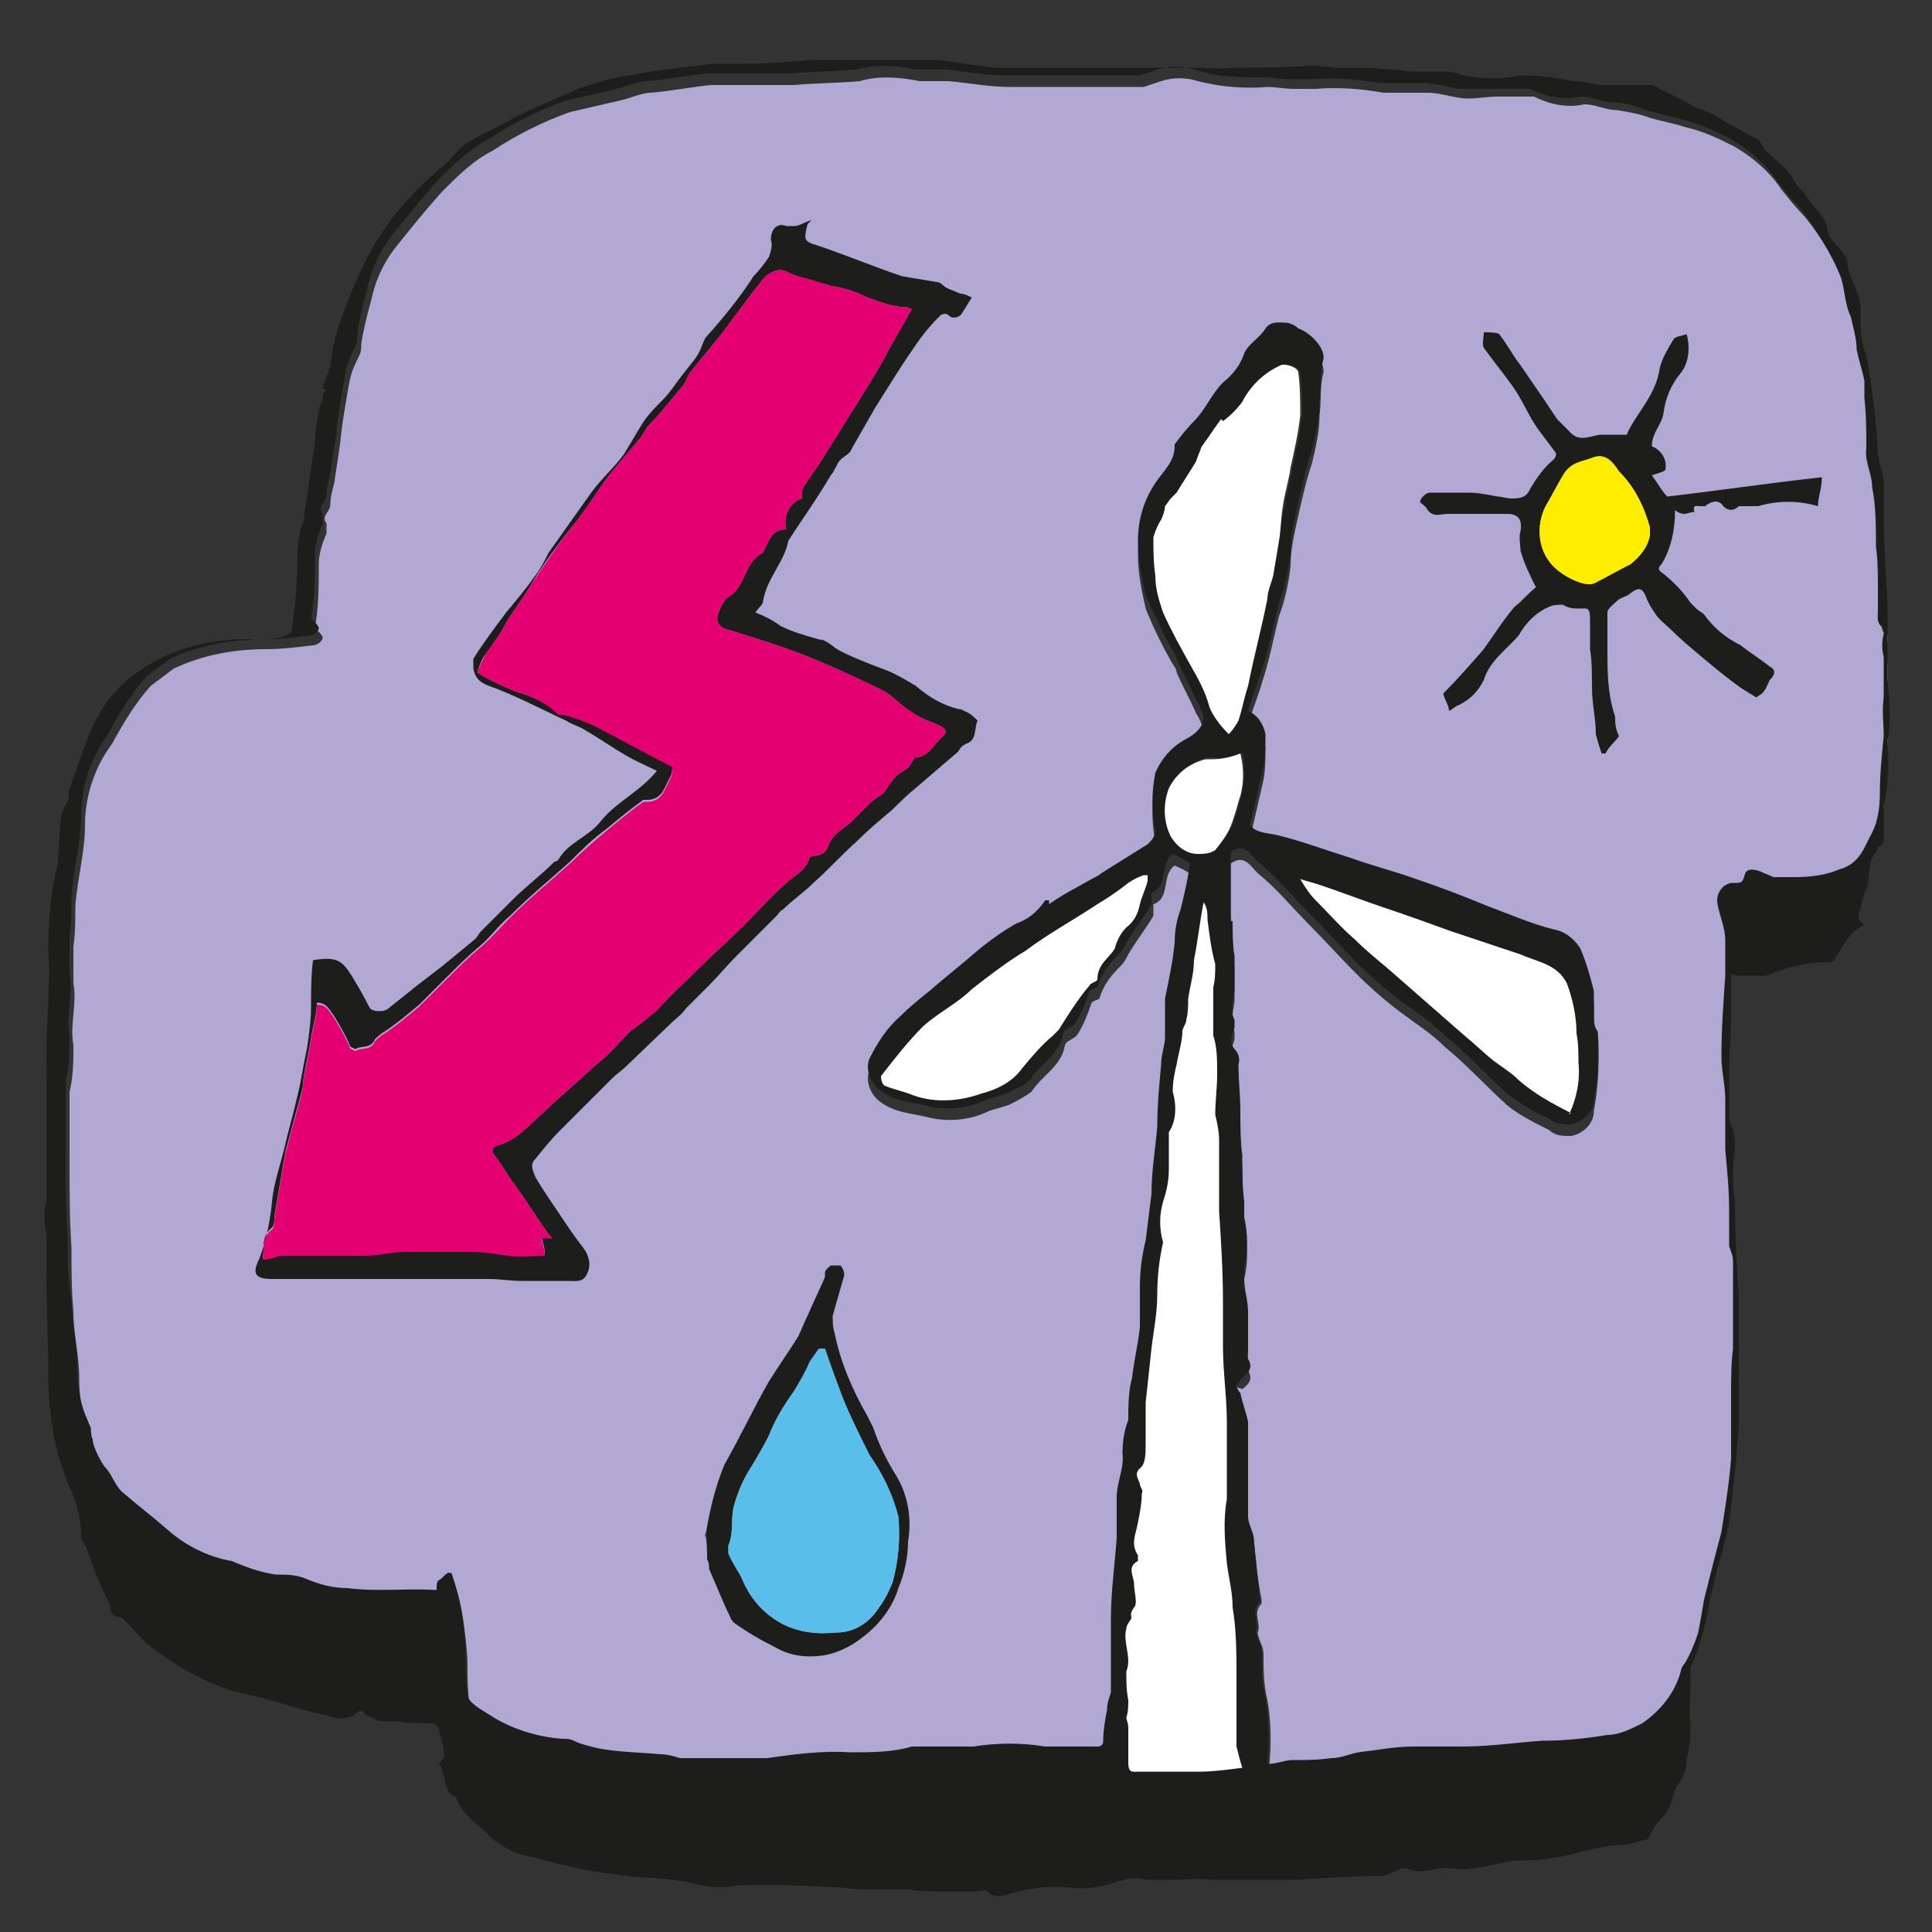
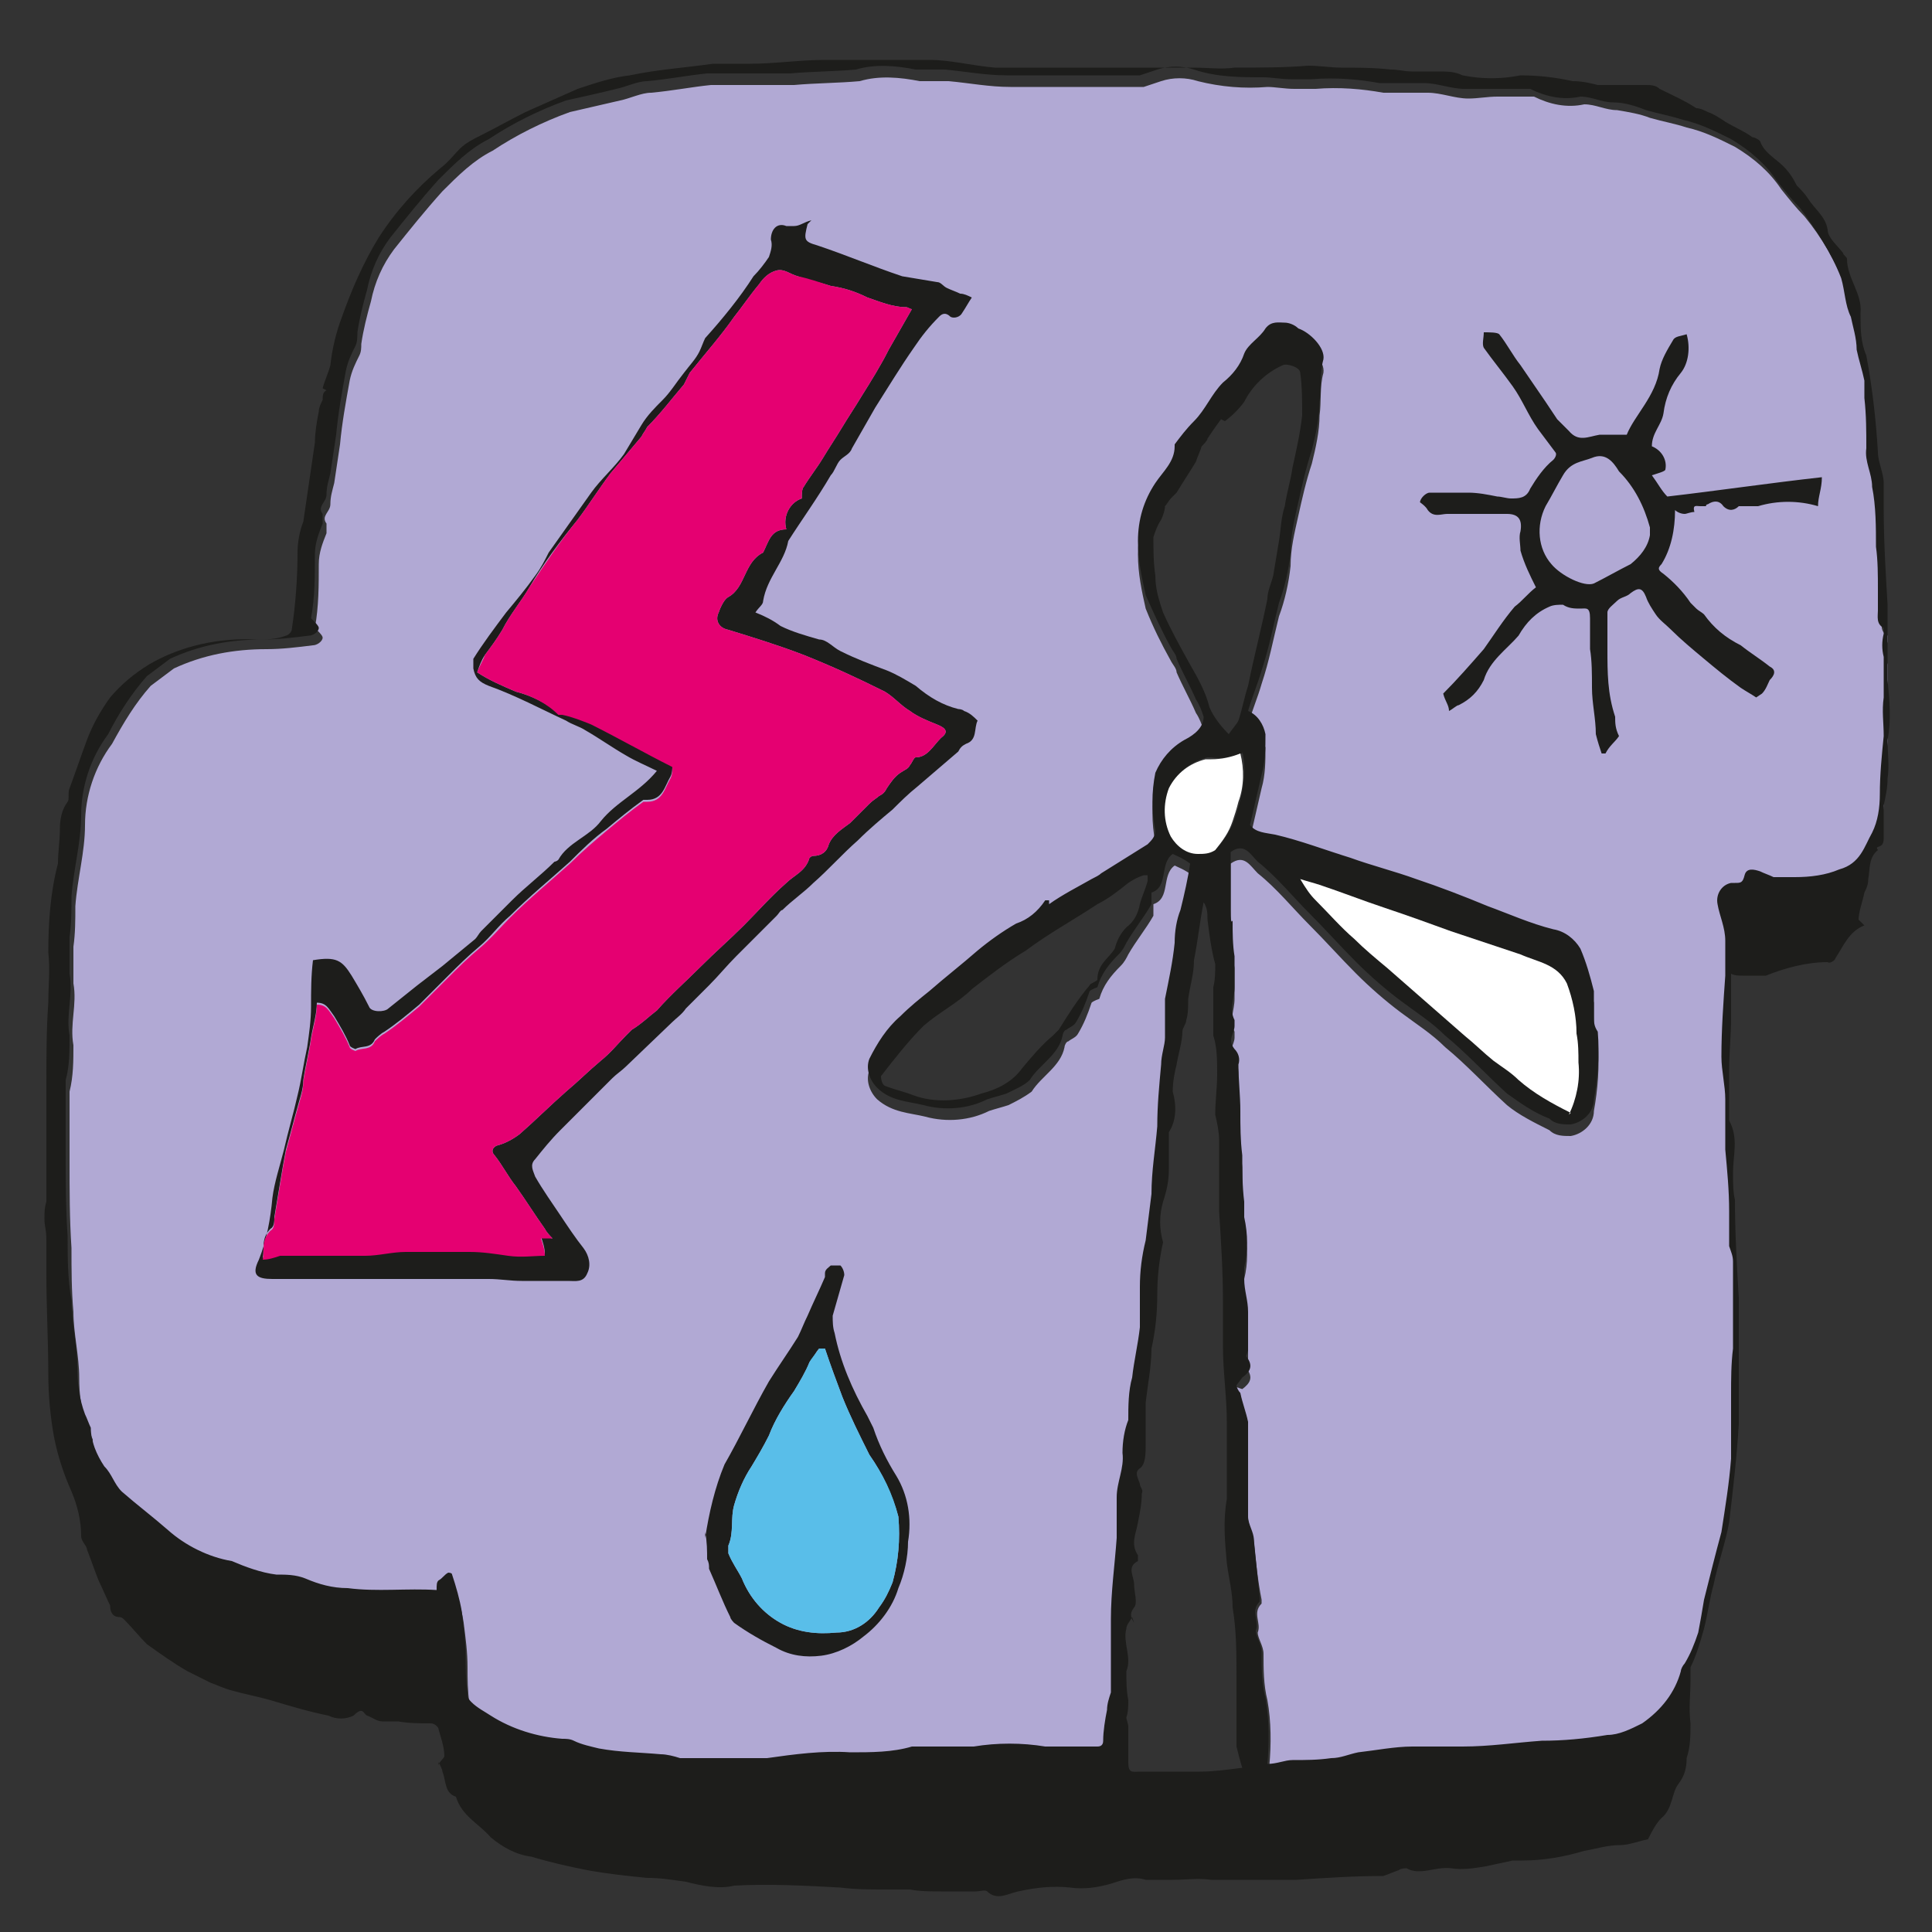
<svg xmlns="http://www.w3.org/2000/svg" id="Ebene_1" version="1.1" viewBox="0 0 100 100">
  <rect x="0" y="0" width="100" height="100" fill="#333333" stroke="none" />
  <defs>
    <style>
      .st0 {
        fill: #e50071;
      }

      .st1 {
        fill: #1d1d1b;
      }

      .st2 {
        fill: #fff;
      }

      .st3 {
        fill: #ffed00;
      }

      .st4 {
        fill: #59bee9;
      }

      .st5 {
        fill: #b1a9d4;
      }
    </style>
  </defs>
  <g id="Gruppe_234">
    <path id="Pfad_774" class="st5" d="M64,71.8c0,.1.1.3.2.4.1.5.3,1,.4,1.5v.3c0,.5,0,1,0,1.5,0,.7,0,1.4,0,2.1,0,.3,0,.7,0,1,0,.4.3.8.3,1.2.1,1,.2,2,.4,3,0,0,0,.2,0,.2-.5.5,0,1-.2,1.5,0,.3.3.7.3,1.1,0,.8,0,1.6.2,2.4.2,1.1.2,2.3.1,3.4.5,0,.9-.2,1.3-.2.7,0,1.3,0,2-.1.5,0,.9-.2,1.4-.3.9-.1,1.9-.3,2.8-.3.9,0,1.7,0,2.6,0,1.4,0,2.7-.2,4.1-.3,1.1,0,2.3-.1,3.4-.3.6,0,1.2-.3,1.8-.6,1-.6,1.7-1.6,2-2.7,0-.1.1-.3.2-.4.3-.5.5-1,.7-1.6.2-.5.2-1.1.3-1.7.3-1.2.6-2.4.9-3.5.2-1.3.4-2.5.5-3.8,0-1.1,0-2.2,0-3.3,0-.8,0-1.6.1-2.4v-3.6c0-.1,0-.3,0-.4,0-.2,0-.3,0-.5,0-.3-.1-.5-.2-.8,0-.6,0-1.2,0-1.8,0-1.1-.1-2.1-.2-3.2,0-.9,0-1.7,0-2.6,0-.7-.2-1.5-.2-2.2,0-1.4.1-2.8.2-4.2,0-.6,0-1.2,0-1.8,0-.7-.3-1.3-.4-1.9-.1-.5.2-.9.7-1,0,0,.2,0,.3,0,.3,0,.4,0,.5-.4.1-.4.5-.3.8-.2.2.1.5.2.7.3.4,0,.7,0,1.1,0,.8,0,1.6-.1,2.3-.3,1.1-.3,1.3-1.2,1.7-1.9.3-.6.4-1.3.4-2,0-1,.1-2,.2-3,0-.6-.1-1.3,0-1.9,0-.4,0-.8,0-1.1,0-.3,0-.7,0-1-.1-.4-.1-.8,0-1.2,0,0,0-.3,0-.3-.4-.2-.3-.6-.3-.9s0-.7,0-1.1c0-.7,0-1.5-.1-2.2,0-1,0-2.1-.2-3.1-.2-.6-.3-1.3-.3-2,0-.9,0-1.7-.1-2.6,0-.3,0-.6,0-.9-.1-.5-.3-1.1-.4-1.6,0-.6-.2-1.2-.3-1.7-.3-.6-.3-1.3-.5-2-.5-1.3-1.2-2.5-2.1-3.6-.4-.4-.8-.9-1.2-1.4-.6-.9-1.4-1.6-2.4-2.2-.8-.4-1.6-.8-2.5-1-.6-.2-1.2-.3-1.9-.5-.5-.2-1.1-.3-1.7-.4-.6,0-1.1-.3-1.7-.3-.9.2-1.8,0-2.6-.4-.1,0-.3,0-.5,0s-.5,0-.7,0h-.7c-.5,0-1,.1-1.5.1-.7,0-1.4-.3-2.1-.3-.8,0-1.5,0-2.3,0-1.1-.2-2.3-.3-3.5-.2-.4,0-.7,0-1.1,0-.5,0-1-.1-1.4-.1-1.2.1-2.4,0-3.6-.3-.6-.2-1.3-.2-1.9,0-.3.1-.6.2-.9.3-.4,0-.8,0-1.2,0-1.9,0-3.8,0-5.7,0-1.1,0-2.1-.2-3.2-.3-.5,0-1,0-1.5,0-1-.2-2.1-.3-3.1,0-1.1.1-2.3.1-3.4.2-.7,0-1.4,0-2.1,0s-1.5,0-2.2,0c-1,.1-2,.3-3.1.4-.5,0-1.1.3-1.6.4-.9.2-1.7.4-2.6.6-1.4.5-2.8,1.2-4,2-1,.5-1.8,1.3-2.6,2.1-.9,1-1.7,2-2.5,3-.6.8-1,1.7-1.2,2.7-.2.7-.4,1.5-.5,2.2,0,.2,0,.4-.1.6-.2.4-.4.8-.5,1.3-.2,1.1-.4,2.2-.5,3.3-.1.7-.2,1.3-.3,2-.1.4-.2.7-.2,1.1,0,.4-.5.6-.2,1,0,0,0,.4,0,.5-.2.5-.4,1-.4,1.6,0,1.1,0,2.2-.2,3.3.2.2.4.4.4.5,0,.2-.3.4-.5.4-.8.1-1.6.2-2.4.2-1.7,0-3.3.3-4.8,1-.4.3-.8.6-1.2.9-.8.9-1.4,1.9-2,3-.9,1.2-1.4,2.7-1.4,4.2,0,1.4-.4,2.8-.5,4.2,0,.7,0,1.4-.1,2.1,0,.6,0,1.3,0,1.9.2,1.1-.2,2.1,0,3.2,0,.8,0,1.6-.2,2.4,0,1.2,0,2.4,0,3.6,0,1.5,0,3,.1,4.5,0,1.1,0,2.2.1,3.3,0,1.1.3,2.3.3,3.4,0,.9.1,1.7.4,2.5.1.2.2.5.3.7,0,.7.3,1.4.7,2,.3.4.5.9.9,1.3.8.7,1.6,1.3,2.4,2,.9.8,2.1,1.4,3.3,1.6.7.3,1.5.6,2.3.7.5,0,1,0,1.5.2.7.3,1.4.5,2.2.5,1.5.2,3.1,0,4.6.1,0-.3,0-.4.1-.5.2-.1.3-.3.5-.4,0,0,.2,0,.2.1.2.6.4,1.2.5,1.9.1.8.2,1.5.2,2.3,0,.6,0,1.2.1,1.9,0,.2,0,.3.2.5.3.3.7.5,1,.7,1.1.7,2.4,1.1,3.7,1.2.2,0,.4,0,.6.1.4.2.9.3,1.3.4,1.1.1,2.1.2,3.2.3.3,0,.7.1,1,.2,1,0,1.9,0,2.8,0,.6,0,1.1,0,1.7,0,1.4-.2,2.9-.4,4.3-.3,1.1,0,2.2,0,3.2-.3,0,0,.1,0,.2,0,1,0,2,0,3,0,1.2-.3,2.5-.2,3.7,0h.2c.8,0,1.7,0,2.5,0,.2,0,.3-.1.3-.3,0-.5.1-1.1.2-1.6,0-.3.1-.6.2-.9,0-1.3,0-2.5,0-3.8,0-1.4.2-2.8.3-4.2,0-.7,0-1.4,0-2.1,0-.8.4-1.5.3-2.3,0-.6.1-1.2.3-1.7,0-.7,0-1.5.2-2.2,0-.9.3-1.7.4-2.6,0-.7,0-1.4,0-2.1,0-.8.1-1.6.3-2.4.1-.8.2-1.6.3-2.4,0-1.2.2-2.3.3-3.5,0-1.1.1-2.1.2-3.2,0-.5.2-1,.2-1.4,0-.1,0-.2,0-.3,0-.6,0-1.1,0-1.7.3-1,.4-1.9.5-2.9,0-.6.1-1.2.3-1.7.2-.8.4-1.7.5-2.4-.4-.3-.7-.4-.9-.5-.7.5-.2,1.7-1.1,2,0,.2,0,.4,0,.6-.4.7-.9,1.3-1.3,2-.1.2-.2.4-.4.6-.5.5-.9,1-1.1,1.7,0,0-.3.1-.4.2-.2.6-.4,1.1-.7,1.6-.1.2-.4.3-.5.4-.1,0-.2.2-.2.3-.2,1-1.2,1.5-1.7,2.3-.4.3-.8.5-1.2.7-.3.1-.7.2-1,.3-1,.5-2.2.6-3.3.3-.8-.2-1.7-.2-2.5-.9-.4-.4-.6-1-.4-1.5.4-.8.9-1.6,1.6-2.2.5-.5,1-.9,1.5-1.3.8-.7,1.7-1.4,2.5-2.1.6-.5,1.3-1,2-1.4.6-.2,1.1-.6,1.5-1.2,0,0,0,0,.2,0,0,0,0,.2,0,.2.7-.5,1.5-.9,2.2-1.3.2-.1.4-.2.5-.3.8-.5,1.6-1,2.4-1.5.2-.2.4-.4.4-.7-.2-1-.2-2,0-3,.3-.7.8-1.3,1.5-1.7.6-.3,1-.7,1-1.1-.1-.3-.2-.6-.4-.9-.3-.7-.7-1.4-1-2.1,0-.2-.2-.4-.3-.6-.5-.9-.9-1.7-1.3-2.7-.2-.9-.4-1.8-.4-2.8,0-1.1.3-2.1.9-3,.4-.6,1-1.1,1-1.9,0,0,0,0,0-.1.3-.4.6-.8,1-1.2.5-.6.9-1.4,1.5-2,.5-.4.9-.9,1.1-1.5.2-.5.8-.8,1.1-1.3.3-.4.7-.3,1-.3.2,0,.5.1.7.3.6.2,1.4,1,1.3,1.6-.2.7-.1,1.5-.2,2.2,0,.8-.2,1.7-.4,2.5-.3.9-.5,1.8-.7,2.7-.2.9-.4,1.7-.4,2.6-.1.9-.3,1.8-.6,2.6-.3,1.2-.5,2.3-.9,3.5-.2.7-.5,1.4-.7,2.1.5.2.8.7.9,1.2,0,.7,0,1.4-.2,2.1-.2.9-.4,1.7-.6,2.6.3.4.8.4,1.3.5,1.3.3,2.6.8,3.9,1.2,1.1.4,2.3.7,3.4,1.1,1.2.4,2.5.9,3.7,1.3,1.1.4,2.2.9,3.4,1.2.6.1,1.1.5,1.4,1,.3.7.5,1.4.7,2.2,0,.4,0,.8,0,1.3,0,.3.1.5.2.8.1,1.2,0,2.4-.2,3.5,0,.7-.6,1.2-1.2,1.3-.4,0-.8,0-1.1-.3-.8-.4-1.6-.8-2.2-1.3-1.1-1-2.1-2.1-3.2-3-.7-.7-1.5-1.2-2.3-1.8s-1.6-1.3-2.3-2c-.8-.8-1.6-1.7-2.4-2.5-.9-.9-1.7-1.9-2.7-2.7-.4-.4-.7-1-1.4-.5,0,1,0,2,0,3s.1.4.1.6c0,.6,0,1.2.1,1.8,0,.5,0,1,0,1.6,0,.6-.3,1.1,0,1.7,0,0,0,.2,0,.3,0,.4-.4.7,0,1.2.2.2.2.5.2.8,0,.8.1,1.6.1,2.4,0,.8,0,1.5.1,2.3,0,.8,0,1.6.1,2.4,0,.3,0,.5,0,.8.2.9.2,1.8,0,2.6,0,.2,0,.4,0,.6,0,.6.2,1.1.2,1.7,0,.3,0,.7,0,1,0,.3,0,.7,0,1,0,.1-.1.3-.1.3.4.5.2.8-.2,1.1" />
    <path id="Pfad_775" class="st1" d="M64.3,39s0,0-.1,0c-.5.2-1,.3-1.5.2,0,0-.1,0-.2,0-.8.2-1.5.7-1.9,1.5-.3.8-.3,1.7.1,2.5.3.5.8.9,1.4.9.3,0,.6,0,.9-.2.4-.5.7-.9.9-1.5.1-.3.2-.6.3-1,.2-.8.3-1.7.1-2.5M59.4,45.3s-.1,0-.2,0c-.3.1-.5.2-.8.4-.5.4-1,.8-1.6,1.1-1.2.8-2.5,1.5-3.7,2.4-1,.6-1.9,1.3-2.8,2-.7.7-1.7,1.2-2.5,1.9-.8.8-1.5,1.7-2.2,2.6,0,0,0,.4.2.5.5.2,1,.3,1.5.5,1.1.4,2.4.3,3.5-.1.8-.2,1.6-.6,2.1-1.3.5-.6,1-1.2,1.6-1.7,0,0,.2-.2.3-.3.5-.8,1-1.6,1.6-2.3,0-.1.4-.2.4-.3,0-.8.6-1.1.9-1.6.1-.4.3-.8.6-1.1.4-.3.6-.7.7-1.2.1-.4.3-.8.4-1.2M81.2,57.7c.4-.8.6-1.8.5-2.7,0-.5,0-1-.1-1.5,0-.9-.2-1.8-.5-2.6-.5-1-1.5-1.1-2.4-1.5-1.2-.4-2.4-.8-3.6-1.2-1.1-.4-2.2-.8-3.4-1.2s-2.2-.8-3.4-1.2c-.3-.1-.7-.2-1-.3h0c.3.5.5.8.8,1.1.7.7,1.3,1.4,2,2,.5.5,1.1,1,1.7,1.5.8.7,1.6,1.4,2.4,2.1l1.6,1.4c.5.4,1,.9,1.5,1.3.4.3.9.6,1.3,1,.8.7,1.7,1.2,2.7,1.7M63.2,21.7c-.3.4-.5.7-.7,1,0,.1-.2.3-.3.4-.1.3-.2.5-.3.8-.3.5-.7,1.1-1,1.6,0,0-.2.2-.3.3-.1.1-.2.3-.3.4,0,.2-.1.5-.2.7-.2.3-.3.6-.4.9,0,.7,0,1.3.1,2,0,.7.2,1.3.4,1.9.4.9.9,1.8,1.4,2.7.4.7.8,1.4,1,2.2.2.5.6,1,1,1.4.2-.3.4-.5.5-.7.2-.6.3-1.2.5-1.8.3-1.5.7-3,1-4.5,0-.4.2-.8.3-1.2.1-.6.2-1.2.3-1.8s.1-1.2.3-1.8c.1-.7.3-1.3.4-2,.2-.9.4-1.8.5-2.7,0-.7,0-1.5-.1-2.2,0-.3-.7-.5-.9-.4-.9.4-1.6,1.1-2,1.9-.3.4-.6.7-1,1M58.6,83.7c-.1.2-.3.4-.3.6-.2.7.3,1.5,0,2.2,0,.5,0,1,.1,1.5,0,.3,0,.6-.1.9,0,.1.1.3.1.5,0,.6,0,1.2,0,1.8s.2.5.6.5c1,0,2.1,0,3.1,0,.7,0,1.4-.1,2.2-.2-.1-.3-.2-.7-.3-1.1,0-1.2,0-2.4,0-3.6s0-2.4-.2-3.6c0-.8-.2-1.5-.3-2.3-.1-1.1-.2-2.2,0-3.3v-4c0-1.3-.2-2.6-.2-3.9,0-.7,0-1.5,0-2.3,0-1.6-.1-3.2-.2-4.7v-2.4c0-.4,0-.9,0-1.3,0-.4-.1-.9-.2-1.3,0-.7.1-1.4.1-2.1,0-.7,0-1.4-.2-2,0-.6,0-1.2,0-1.8,0-.2,0-.4,0-.7.1-.4.1-.8.1-1.2-.2-.7-.3-1.5-.4-2.3,0-.3,0-.6-.2-.9-.2,1-.3,2-.5,3,0,.7-.2,1.3-.3,2,0,.4,0,.8-.1,1.1,0,.2-.2.4-.2.6,0,.5-.2,1.1-.3,1.7-.1.4-.2.9-.2,1.4.2.7.2,1.5-.2,2.1,0,0,0,.2,0,.3,0,.5,0,1.1,0,1.6,0,.6-.1,1.1-.3,1.7-.2.7-.2,1.4,0,2.1,0,0,0,0,0,0-.2.9-.3,1.8-.3,2.7,0,1-.1,1.9-.3,2.8,0,.9-.2,1.9-.3,2.8,0,.7,0,1.5,0,2.2,0,.4,0,1-.3,1.2s-.1.5,0,.8c0,.2.2.3.1.5,0,.5-.1,1-.2,1.5-.1.6-.4,1.1,0,1.7,0,0,0,.2,0,.3-.6.3-.2.8-.2,1.2s.2,1,0,1.2c-.3.4-.1.6,0,.8M64,71.7c0,.1.1.3.2.4.1.5.3,1,.4,1.5v.3c0,.5,0,1,0,1.5,0,.7,0,1.4,0,2.1,0,.3,0,.6,0,1,0,.4.3.8.3,1.2.1,1,.2,2,.3,3,0,0,0,.2,0,.2-.5.5,0,1-.2,1.5,0,.3.3.7.3,1.1,0,.8,0,1.6.2,2.4.2,1.1.2,2.3.1,3.4.5,0,.9-.2,1.3-.2.7,0,1.3,0,2-.1.5,0,.9-.2,1.4-.3.9-.1,1.9-.3,2.8-.3.9,0,1.7,0,2.6,0,1.4,0,2.7-.2,4.1-.3,1.1,0,2.2-.1,3.4-.3.6,0,1.2-.3,1.8-.6,1-.7,1.7-1.6,2-2.7,0-.1.1-.3.2-.4.3-.5.5-1,.7-1.6.1-.5.2-1.1.3-1.7.3-1.2.6-2.4.9-3.5.2-1.3.4-2.5.5-3.8,0-1.1,0-2.2,0-3.3,0-.8,0-1.6.1-2.4v-3.6c0-.1,0-.3,0-.4,0-.2,0-.3,0-.5,0-.3-.1-.5-.2-.8,0-.6,0-1.2,0-1.8,0-1.1-.1-2.1-.2-3.2,0-.9,0-1.7,0-2.6,0-.7-.2-1.5-.2-2.2,0-1.4.1-2.8.2-4.2,0-.6,0-1.2,0-1.8,0-.7-.3-1.3-.4-1.9-.1-.5.2-1,.7-1.1,0,0,.2,0,.2,0,.3,0,.4,0,.5-.4.1-.4.5-.3.8-.2.2.1.5.2.7.3.4,0,.7,0,1.1,0,.8,0,1.6-.1,2.3-.4,1.1-.3,1.3-1.2,1.7-1.9.3-.6.4-1.3.4-2,0-1,.1-2,.2-3,0-.7-.1-1.3,0-2,0-.4,0-.8,0-1.1,0-.3,0-.7,0-1-.1-.4-.1-.8,0-1.2,0,0,0-.3,0-.3-.4-.2-.3-.6-.3-.9v-1.1c0-.7,0-1.5-.1-2.2,0-1,0-2.1-.2-3.1,0-.7-.4-1.3-.3-2,0-.9,0-1.7-.1-2.6,0-.3,0-.6,0-.9-.1-.5-.3-1.1-.4-1.6,0-.6-.2-1.2-.3-1.7-.3-.6-.3-1.3-.5-2-.5-1.3-1.3-2.5-2.1-3.6-.4-.4-.8-.9-1.2-1.4-.6-.9-1.4-1.6-2.4-2.2-.8-.4-1.6-.8-2.5-1-.6-.2-1.2-.3-1.9-.5-.5-.2-1.1-.4-1.7-.4-.6,0-1.1-.3-1.7-.3-.9.2-1.8,0-2.6-.4-.2,0-.3,0-.5,0-.2,0-.5,0-.7,0-.2,0-.4,0-.7,0-.5,0-1,0-1.5,0-.7,0-1.4-.3-2.1-.3-.8,0-1.5,0-2.3,0-1.1-.2-2.3-.3-3.5-.2-.4,0-.7,0-1.1,0-.5,0-1-.1-1.4-.1-1.2,0-2.4,0-3.6-.4-.6-.2-1.3-.2-1.9,0-.3.1-.6.2-.9.3-.4,0-.8,0-1.2,0-1.9,0-3.8,0-5.7,0-1.1,0-2.1-.2-3.2-.3-.5,0-1,0-1.5,0-1-.2-2.1-.3-3.1,0-1.1.1-2.3.1-3.4.2-.7,0-1.4,0-2.1,0-.7,0-1.4,0-2.2,0-1,.1-2,.3-3.1.4-.5,0-1.1.3-1.6.4-.8.2-1.7.4-2.6.6-1.4.5-2.8,1.2-4,2-1,.5-1.8,1.3-2.6,2.1-.9,1-1.7,2-2.5,3-.6.8-1,1.7-1.2,2.7-.2.7-.4,1.5-.5,2.2,0,.2,0,.5-.1.7-.2.4-.4.8-.5,1.3-.2,1.1-.4,2.2-.5,3.3-.1.7-.2,1.3-.3,2-.1.4-.2.7-.2,1.1,0,.4-.5.6-.2,1,0,0,0,.4,0,.5-.2.5-.4,1-.4,1.6,0,1.1,0,2.2-.2,3.3.2.2.4.4.4.5,0,.2-.3.4-.5.4-.8.1-1.6.2-2.4.2-1.7,0-3.3.3-4.8,1-.4.3-.8.6-1.2.9-.8.9-1.5,2-2,3-.9,1.2-1.4,2.7-1.4,4.2,0,1.4-.4,2.8-.5,4.2,0,.7,0,1.4-.1,2.1,0,.6,0,1.3,0,1.9.2,1.1-.2,2.1,0,3.2,0,.8,0,1.6-.2,2.3,0,1.2,0,2.4,0,3.6,0,1.5,0,3,.1,4.5,0,1.1,0,2.2.2,3.3,0,1.1.3,2.3.3,3.4,0,.9.1,1.7.4,2.5.1.2.2.5.3.7,0,.7.3,1.4.7,2,.4.4.5.9.9,1.3.8.7,1.6,1.3,2.4,2,.9.8,2.1,1.4,3.3,1.6.7.3,1.5.6,2.3.7.5,0,1,0,1.5.2.7.3,1.4.5,2.2.5,1.5.2,3.1,0,4.6.1,0-.3,0-.4.1-.5.2-.1.3-.3.5-.4,0,0,.2,0,.2.1.2.6.4,1.3.5,1.9.1.8.2,1.5.2,2.3,0,.6,0,1.2.1,1.9,0,.2,0,.3.2.5.3.3.7.5,1,.7,1.1.7,2.4,1.1,3.7,1.2.2,0,.4,0,.6.1.4.2.9.3,1.3.4,1.1.2,2.1.2,3.2.3.3,0,.7.1,1,.2,1,0,1.9,0,2.8,0,.6,0,1.1,0,1.7,0,1.4-.2,2.9-.4,4.3-.3,1.1,0,2.2,0,3.2-.3,0,0,.1,0,.2,0,1,0,2,0,3,0,1.2-.2,2.5-.2,3.7,0,0,0,.1,0,.2,0,.8,0,1.7,0,2.5,0,.2,0,.3-.1.3-.3,0-.5.1-1.1.2-1.6,0-.3.1-.6.2-.9,0-1.3,0-2.5,0-3.8,0-1.4.2-2.8.3-4.2,0-.7,0-1.4,0-2.1,0-.8.4-1.5.3-2.3,0-.6.1-1.2.3-1.7,0-.7,0-1.5.2-2.2.1-.9.3-1.7.4-2.6,0-.7,0-1.4,0-2.1,0-.8.1-1.6.3-2.4.1-.8.2-1.6.3-2.4,0-1.2.2-2.3.3-3.5,0-1.1.1-2.1.2-3.2,0-.5.2-1,.2-1.4,0-.1,0-.2,0-.3,0-.6,0-1.1,0-1.7.2-1,.4-1.9.5-2.9,0-.6.1-1.2.3-1.7.2-.8.4-1.7.5-2.4-.4-.3-.7-.4-.9-.5-.7.5-.2,1.7-1.1,2,0,.2,0,.4,0,.6-.4.7-.9,1.3-1.3,2-.1.2-.2.4-.4.6-.5.5-.9,1-1.1,1.7,0,0-.3.1-.4.2-.2.6-.4,1.1-.7,1.6-.1.2-.4.3-.5.4-.1,0-.2.2-.2.3-.2,1-1.2,1.5-1.7,2.3-.3.3-.8.5-1.2.7-.3.1-.7.2-1,.3-1,.5-2.2.6-3.3.3-.8-.2-1.7-.2-2.4-.9-.4-.4-.6-1-.4-1.5.4-.8.9-1.6,1.6-2.2.5-.5,1-.9,1.5-1.3.8-.7,1.7-1.4,2.5-2.1.6-.5,1.3-1,2-1.4.6-.2,1.1-.6,1.5-1.2,0,0,0,0,.2,0,0,0,0,.2,0,.2.7-.5,1.5-.9,2.2-1.3.2-.1.4-.2.5-.3.8-.5,1.6-1,2.4-1.5.2-.2.4-.4.4-.7-.2-1-.2-2,0-3,.3-.7.8-1.3,1.5-1.7.6-.3,1-.7,1-1.2-.1-.3-.2-.6-.4-.9-.3-.7-.7-1.4-1-2.1,0-.2-.2-.4-.3-.6-.5-.9-.9-1.8-1.3-2.7-.2-.9-.4-1.8-.4-2.8,0-1.1.3-2.1.9-3,.4-.6,1-1.1,1-1.9,0,0,0,0,0-.1.3-.4.6-.8,1-1.2.6-.6.9-1.4,1.5-2,.5-.4.9-.9,1.1-1.5.2-.5.8-.8,1.1-1.3.3-.4.7-.3,1-.3.2,0,.5.1.7.3.6.2,1.4,1,1.3,1.6-.2.7-.1,1.5-.2,2.2,0,.8-.2,1.7-.4,2.5-.3.9-.5,1.8-.7,2.7-.2.9-.4,1.7-.4,2.6-.1.9-.3,1.8-.6,2.6-.3,1.2-.5,2.3-.9,3.5-.2.7-.5,1.4-.7,2.1.5.2.8.7.9,1.2,0,.7,0,1.4-.2,2.1-.2.9-.4,1.7-.6,2.6.3.4.8.4,1.3.5,1.3.3,2.6.8,3.9,1.2,1.1.4,2.3.7,3.4,1.1,1.2.4,2.5.9,3.7,1.4,1.1.4,2.2.9,3.4,1.2.6.1,1.1.5,1.4,1,.3.7.5,1.4.7,2.2,0,.4,0,.8,0,1.3,0,.3,0,.5.2.8.1,1.2,0,2.4-.2,3.5,0,.7-.6,1.2-1.2,1.3-.4,0-.8,0-1.1-.3-.8-.3-1.5-.8-2.2-1.3-1.1-1-2.1-2.1-3.2-3-.7-.7-1.5-1.2-2.3-1.8s-1.6-1.3-2.3-2c-.8-.8-1.6-1.7-2.4-2.5-.9-.9-1.7-1.9-2.7-2.7-.4-.4-.7-1-1.4-.5,0,1,0,2,0,3s.1.4.1.6c0,.6,0,1.2.1,1.8,0,.5,0,1,0,1.6,0,.6-.3,1.1,0,1.7,0,0,0,.2,0,.3,0,.4-.4.7,0,1.2.2.2.3.5.2.8,0,.8.1,1.6.1,2.4,0,.8,0,1.5.1,2.3,0,.8,0,1.6.1,2.4,0,.3,0,.5,0,.8.2.9.2,1.8,0,2.6,0,.2,0,.4,0,.6,0,.6.2,1.1.2,1.7,0,.3,0,.7,0,1,0,.3,0,.7,0,1,0,0-.1.3-.1.3.4.5.2.8-.2,1.1M16.7,20.1c.1-.4.3-.8.4-1.2.1-.9.3-1.7.6-2.5.5-1.4,1.1-2.8,1.9-4.1.9-1.4,2-2.6,3.2-3.6.4-.3.7-.7,1-1,.3-.3.7-.5,1.1-.7.8-.4,1.5-.8,2.3-1.2.9-.4,1.8-.8,2.7-1.2.9-.3,1.8-.6,2.7-.7,1.4-.3,2.9-.4,4.3-.6.6,0,1.3,0,1.9,0,1.3,0,2.6-.2,3.9-.2.9,0,1.7,0,2.6,0s1.9,0,2.8,0c1.1,0,2.2.3,3.4.4.7,0,1.4,0,2,0,1.2,0,2.3,0,3.5,0s3.2,0,4.8,0c.7,0,1.4.1,2.1,0,1.3,0,2.6,0,3.8-.1.6,0,1.2.1,1.7.1.9,0,1.7,0,2.6.1.4,0,.7.1,1.1.1.5,0,.9,0,1.4,0,.4,0,.8,0,1.2.2,1,.2,2,.2,3,0,.9,0,1.8.1,2.7.3.5,0,.9.1,1.3.2.8,0,1.7,0,2.5,0,.2,0,.5,0,.7.2.6.3,1.3.6,1.9,1,.2,0,.4.1.6.2.3.1.6.3.9.5.5.3,1,.5,1.4.8.1,0,.3.1.4.2.2.6.8.9,1.2,1.3.3.3.5.6.7,1,.2.2.4.4.6.7.3.5.9.9,1,1.6,0,.4.5.8.8,1.2,0,.1.2.2.2.3,0,1,.8,1.8.7,2.8,0,.8,0,1.5.3,2.2.3,1.6.5,3.3.6,5,0,.5.3,1.1.3,1.6,0,.4,0,.9,0,1.3,0,1.7.1,3.3.2,5,0,.9,0,1.8,0,2.7,0,.4,0,.8,0,1.2.1,1,.2,2.1,0,3.1,0,.7.1,1.3,0,2,0,.5-.1.9-.2,1.4,0,.5,0,1.1,0,1.7s-.5.3-.3.6c-.5.4-.4,1-.5,1.5,0,.3-.1.5-.2.7-.1.5-.3,1-.3,1.4,0,0,.2.2.3.3-.8.3-1.1,1.1-1.5,1.7,0,.1-.3.3-.4.2-1.1,0-2.2.3-3.2.7-.4,0-.8,0-1.2,0-.2,0-.4,0-.6-.1,0,.8,0,1.5,0,2.3,0,.9-.1,1.8-.1,2.7,0,.8,0,1.6,0,2.4v.2c.5.9.2,1.8.2,2.7,0,.5,0,1,.1,1.4,0,1.7.1,3.4.2,5.1,0,1.1,0,2.3,0,3.4s0,2.1,0,3.1c-.1,1.7-.3,3.4-.5,5.1-.2,1.1-.6,2.2-.8,3.2-.2.7-.3,1.5-.5,2.3-.2.7-.4,1.4-.7,2,0,.3,0,.5,0,.7,0,.7-.1,1.4,0,2.2,0,.6,0,1.2-.2,1.8,0,.5-.1.9-.4,1.3-.4.5-.3,1.3-.9,1.8-.3.3-.5.7-.7,1.1-.5.1-1,.3-1.4.3-.7,0-1.3.2-1.9.3-1,.3-2.1.5-3.2.5-.2,0-.3,0-.5,0-.5.1-.9.2-1.4.3-.6.1-1.2.2-1.8.1-.8-.1-1.6.4-2.3,0,0,0-.3,0-.4.1-.3.1-.5.2-.8.3-1.5,0-3,.1-4.5.2-.7,0-1.4,0-2.1,0-.7,0-1.3,0-2,0,0,0-.2,0-.3,0-.7-.1-1.3,0-2,0-.5,0-.9,0-1.4,0-.6-.2-1.2,0-1.8.2-.7.2-1.4.3-2.1.2-.9-.1-1.8,0-2.7.2-.5.1-1.1.5-1.6,0-.1-.1-.4,0-.6,0-.6,0-1.2,0-1.8,0-.5,0-1.1,0-1.6-.1-.4,0-.9,0-1.3,0-.8,0-1.5,0-2.3-.1-1.8-.1-3.7-.2-5.5-.1-.8.2-1.7,0-2.5-.2-.7-.1-1.3-.2-2-.2-1-.1-2-.2-3.1-.4-1-.2-1.9-.4-2.9-.7-.8-.1-1.5-.5-2.1-1-.6-.7-1.5-1.1-1.8-2.1-.6-.2-.5-.8-.7-1.3,0-.1-.1-.3-.2-.5,0,0,0,.1,0,.2,0-.2.3-.4.3-.5,0-.5-.2-1-.3-1.4,0-.1-.2-.3-.4-.3-.6,0-1.1,0-1.7-.1-.3,0-.5,0-.8,0-.3,0-.5-.2-.8-.3-.2-.1-.2-.5-.7,0-.4.2-.9.2-1.3,0-1-.2-2-.5-3-.8-.7-.2-1.3-.3-2-.5-.4-.1-.8-.3-1.1-.4-.4-.2-.8-.4-1.2-.6-.7-.4-1.4-.9-2.1-1.4-.4-.4-.8-.9-1.2-1.3,0,0-.1-.1-.2-.1-.4,0-.5-.3-.5-.6-.2-.4-.4-.9-.6-1.3-.2-.5-.4-1.1-.6-1.6,0-.2-.3-.4-.3-.7,0-.8-.2-1.6-.5-2.3-.4-.9-.7-1.8-.9-2.8-.2-1.1-.3-2.2-.3-3.3,0-1.7-.1-3.4-.1-5.1,0-.6,0-1.2,0-1.8s-.1-.7-.1-1.1c0-.3,0-.6.1-.9,0-.3,0-.6,0-.9s0-.7,0-1c0-.5,0-1,0-1.5,0-.9,0-1.8,0-2.7,0-1.4,0-2.8.1-4.2,0-.9.1-1.7,0-2.6,0-1.5.1-3.1.5-4.6,0-.6.1-1.2.1-1.8,0-.5.1-1,.4-1.4.1-.1,0-.5.1-.7.3-.8.6-1.7.9-2.5.3-.8.7-1.5,1.2-2.2.6-.7,1.2-1.2,2-1.7,1.7-1,3.7-1.4,5.6-1.3.5,0,1,0,1.5-.2.1,0,.3-.2.3-.3.2-1.3.3-2.7.3-4,0-.5.1-1.1.3-1.6.2-1.4.4-2.7.6-4.1,0-.5.1-1.1.2-1.6,0-.2.1-.4.2-.6,0-.2,0-.4.2-.5h0" />
    <path id="Pfad_776" class="st1" d="M28.6,64.1c-.1-.1-.3-.3-.4-.5-.5-.7-1-1.5-1.5-2.2-.4-.5-.7-1.1-1.1-1.6-.2-.2-.1-.4.1-.5.4-.1.8-.3,1.2-.6.8-.7,1.6-1.5,2.4-2.2.6-.5,1.2-1.1,1.8-1.6.5-.4.9-.9,1.3-1.3.1-.1.2-.2.3-.3.5-.3.9-.7,1.3-1,.7-.8,1.5-1.5,2.3-2.3.7-.7,1.5-1.4,2.2-2.1s1.4-1.5,2.2-2.2c.4-.4,1-.6,1.2-1.3,0,0,.1-.1.2-.1.4,0,.7-.2.8-.6.2-.5.7-.8,1.1-1.1l1-1c.2-.2.4-.3.5-.4.2-.1.3-.2.4-.4.2-.3.4-.6.7-.8s.4-.2.5-.4c.1-.1.2-.4.3-.4.6,0,.9-.6,1.3-1,.4-.3.3-.5-.2-.7-.5-.2-1-.4-1.4-.7-.5-.3-.8-.7-1.3-1-1.4-.7-2.7-1.3-4.2-1.9-1.3-.5-2.6-.9-3.9-1.3-.5-.1-.7-.5-.5-.9.1-.3.3-.7.5-.8.9-.5.8-1.8,1.8-2.3h0c.3-.6.4-1.2,1.2-1.2-.2-.7.2-1.4.8-1.6,0-.2,0-.5.1-.6.3-.5.7-1,1-1.5.3-.5.7-1.1,1-1.6s.7-1.1,1-1.6c.5-.8,1-1.6,1.4-2.4.4-.7.8-1.4,1.2-2.1-.1,0-.2-.1-.3-.1-.7,0-1.4-.3-2-.5-.6-.3-1.2-.5-1.9-.6-.6-.2-1.2-.3-1.7-.5-.4-.1-.7-.4-1.1-.3-.4.1-.7.4-.9.7-.5.6-.9,1.2-1.3,1.7-.7,1-1.5,1.9-2.3,2.9-.1.2-.2.4-.3.6-.6.7-1.2,1.5-1.9,2.2-.1.2-.2.3-.3.5-.5.6-1.1,1.3-1.6,1.9-.6.8-1.1,1.6-1.7,2.4-.9,1.1-1.8,2.3-2.5,3.5-.4.7-1,1.4-1.4,2.2-.3.5-.6.9-.9,1.3-.2.3-.3.6-.4.9.6.4,1.3.7,2,1,.8.2,1.6.6,2.2,1.1,0,0,.1,0,.2,0,.5.1,1,.3,1.5.5,1.4.7,2.8,1.5,4.2,2.2,0,.2,0,.4-.1.6-.3.5-.4,1.2-1.2,1.2,0,0-.1,0-.2,0-.7.5-1.3,1-1.9,1.5-.7.5-1.3,1.1-1.9,1.7-1,.9-2.1,1.8-3.1,2.8-.6.5-1,1.1-1.6,1.6s-1.1,1-1.6,1.5-1,1-1.5,1.5c-.6.5-1.2,1-1.8,1.4-.2.1-.4.3-.5.4-.2.5-.7.3-1,.5,0,0-.3-.1-.3-.2-.2-.5-.5-1-.8-1.5-.3-.4-.4-.7-.9-.7,0,.6-.2,1.2-.3,1.8-.1.7-.3,1.5-.4,2.2,0,.5-.2,1-.3,1.4-.2.7-.4,1.5-.6,2.2-.1.5-.2,1.1-.3,1.7-.1.6-.2,1.2-.3,1.8,0,.2,0,.5-.2.6-.5.5-.3,1-.4,1.5.3,0,.6-.1.9-.2h3.8c.2,0,.4,0,.6,0,.7,0,1.4-.2,2.1-.2,1.1,0,2.2,0,3.3,0,.7,0,1.3.1,2,.2s1.3,0,1.9,0c0-.3-.1-.6-.2-.9M41.8,11.6c-.2.8-.2.9.5,1.1,1.5.5,2.9,1.1,4.4,1.6.6.1,1.2.2,1.8.3.2,0,.3.2.5.3.2.1.5.2.7.3.2,0,.4.1.6.2-.2.3-.3.5-.5.8-.1.2-.4.3-.6.2,0,0,0,0,0,0-.3-.3-.5-.1-.6,0-.5.5-.9,1-1.3,1.6-.7,1-1.3,2-2,3.1-.4.7-.8,1.4-1.2,2.1-.1.3-.4.4-.6.6s-.3.6-.5.8c-.7,1.2-1.5,2.3-2.2,3.4h0c-.2,1.1-1.1,1.9-1.3,3.1,0,.2-.2.3-.4.6.5.2.9.4,1.3.7.6.3,1.3.5,2,.7.4,0,.7.4,1.1.6.8.4,1.6.7,2.4,1,.5.2,1,.5,1.5.8.7.6,1.4,1,2.2,1.2,0,0,.2,0,.3.1.3.1.5.3.7.5-.2.4,0,1-.6,1.2-.2.1-.3.2-.4.4-.7.6-1.4,1.2-2.1,1.8-.5.4-.9.8-1.3,1.2-.6.5-1.2,1-1.8,1.6-.8.7-1.5,1.5-2.3,2.2-.5.5-1.1.9-1.6,1.4-.1,0-.2.2-.3.3-.7.7-1.4,1.4-2.1,2.1-.5.5-.9,1-1.4,1.5-.4.4-.8.8-1.2,1.2-.2.3-.5.5-.7.7l-2.4,2.3c-.2.2-.5.4-.7.6-.9.9-1.8,1.8-2.7,2.7-.5.5-.9,1-1.3,1.5-.3.3-.1.6,0,.9.4.7.9,1.4,1.3,2,.4.6.8,1.2,1.2,1.7.3.4.4.9.2,1.3-.2.5-.6.4-1,.4-.8,0-1.6,0-2.4,0-.6,0-1.1-.1-1.7-.1-1.7,0-3.3,0-5,0-1,0-2,0-2.9,0-1.1,0-2.2,0-3.3,0-.8,0-1.1-.2-.7-1,.4-1,.6-2.1.7-3.2.1-.8.4-1.7.6-2.5.2-.9.5-1.9.7-2.8.2-.8.3-1.6.5-2.5.1-.7.2-1.4.2-2.1,0-.8,0-1.6.1-2.4,1.2-.2,1.5,0,2,.8.3.5.6,1,.9,1.6.1.3.8.3,1,.1.5-.4,1-.8,1.5-1.2.4-.3.9-.7,1.3-1,.6-.5,1.1-.9,1.7-1.4.1-.1.2-.3.3-.4.5-.5,1.1-1.1,1.6-1.6.7-.7,1.5-1.3,2.2-2,0,0,.1,0,.2-.1.5-.9,1.6-1.2,2.2-2,.8-1,2-1.5,2.9-2.6-.6-.3-1.1-.5-1.6-.8-.7-.4-1.4-.9-2.1-1.3-.3-.2-.7-.3-1-.5-1.3-.6-2.6-1.3-4-1.8-.5-.2-.7-.4-.8-.9,0-.2,0-.4,0-.5.5-.8,1.1-1.6,1.7-2.4.5-.6,1-1.2,1.5-1.9.3-.4.5-.8.7-1.2.7-1,1.5-2.1,2.2-3.1.5-.7,1.2-1.3,1.7-2,.3-.5.6-1,.9-1.5s.7-.9,1.1-1.3.7-.9,1.1-1.4c.3-.4.6-.7.8-1.1.1-.2.2-.5.3-.7.9-1,1.8-2.1,2.5-3.2.3-.3.6-.7.8-1,.1-.3.2-.6.1-.9,0-.5.3-.9.8-.7.1,0,.3,0,.4,0,.3,0,.5-.2.9-.3" />
    <path id="Pfad_777" class="st1" d="M85.4,27.7c0-.1,0-.2,0-.4-.3-1.1-.8-2.1-1.6-2.9-.3-.5-.7-1-1.4-.7-.5.2-1.1.2-1.5.9-.3.5-.6,1.1-.9,1.6-.5,1-.4,2.2.3,3,.5.6,1.7,1.2,2.2,1,.6-.3,1.3-.7,1.9-1,.5-.4.9-.9,1-1.5M90.9,36.1c-.3-.2-.5-.3-.8-.5-.7-.5-1.3-1-1.9-1.5-.6-.5-1.2-1-1.7-1.5-.3-.3-.6-.5-.8-.8-.2-.3-.4-.6-.5-.9-.2-.5-.4-.5-.8-.2-.2.2-.5.2-.7.4s-.5.4-.5.6c0,.6,0,1.3,0,1.9,0,1.2,0,2.3.4,3.5,0,.3,0,.6.2,1-.2.3-.5.5-.7.9,0,0-.1,0-.2,0-.1-.3-.2-.6-.3-1,0-.8-.2-1.6-.2-2.4,0-.7,0-1.4-.1-2,0-.5,0-1,0-1.6s-.2-.5-.5-.5c-.3,0-.6,0-.9-.2-.2,0-.5,0-.7.1-.7.3-1.2.8-1.6,1.5-.6.7-1.5,1.3-1.8,2.3-.3.6-.7,1-1.3,1.3-.1,0-.3.2-.5.3,0-.3-.2-.5-.3-.9.7-.7,1.4-1.5,2.1-2.3,0,0,0,0,0,0,.5-.7,1-1.5,1.6-2.2.4-.3.7-.7,1.1-1-.3-.6-.6-1.2-.8-1.9,0-.3-.1-.7,0-1,.1-.6-.1-.9-.7-.9s-1.1,0-1.7,0-.9,0-1.4,0c-.3,0-.7.2-1-.2-.1-.2-.4-.4-.4-.4,0-.2.3-.5.5-.5.7,0,1.3,0,2,0,.5,0,1,.1,1.5.2.2,0,.5.1.7.1.4,0,.8,0,1-.5.3-.5.7-1.1,1.2-1.5.1-.1.2-.3.1-.4-.3-.4-.6-.8-.9-1.2-.5-.7-.8-1.5-1.3-2.2s-1-1.3-1.5-2c-.1-.2,0-.5,0-.8.3,0,.7,0,.8.1.4.5.7,1.1,1.1,1.6l1.3,1.9c.2.3.4.6.6.9.2.2.4.4.6.6.5.6,1,.3,1.6.2.5,0,.9,0,1.4,0,.4-1,1.5-2,1.7-3.4.1-.5.4-1,.7-1.5.1-.2.4-.2.7-.3.2.7.1,1.5-.3,2-.5.6-.8,1.3-.9,2.1-.1.6-.6,1-.6,1.7.5.2.8.7.7,1.2,0,.1-.4.2-.7.3.3.4.5.8.8,1.1,2.6-.3,5.3-.7,8-1,0,.6-.2,1-.2,1.5-1-.3-2.1-.3-3.1,0-.3,0-.7,0-1,0-.2.2-.5.3-.8,0-.2-.3-.5-.3-.8-.1,0,0-.1,0-.1.1,0,0-.2,0-.3,0-.2,0-.4-.1-.3.3-.2,0-.4.1-.5.1-.2,0-.4-.1-.5-.2,0,1-.2,2-.7,2.8-.2.2-.2.3.1.5.5.4,1,.9,1.4,1.5,0,0,.2.2.3.3.1.1.3.2.4.3.5.7,1.1,1.2,1.9,1.6.5.4,1,.7,1.5,1.1.4.2.2.5,0,.7-.1.2-.2.5-.4.7" />
    <path id="Pfad_778" class="st1" d="M42.4,69.8c-.2.2-.3.5-.5.7-.2.5-.5,1-.8,1.5-.5.7-1,1.5-1.3,2.3-.3.6-.6,1.1-.9,1.6-.4.6-.7,1.3-.9,2-.2.7,0,1.4-.3,2.1,0,.1,0,.3,0,.4.2.5.5.9.7,1.3.4,1,1.1,1.8,2,2.3.9.5,1.9.6,2.9.5.9,0,1.7-.5,2.2-1.3.3-.4.5-.8.7-1.3.3-1.1.4-2.2.3-3.4-.3-1.1-.8-2.2-1.5-3.2-.5-1-1-2-1.4-3-.3-.8-.6-1.6-.9-2.5M36.5,79.6c.2-1.3.5-2.6,1-3.8.8-1.4,1.5-2.9,2.3-4.3.5-.8,1-1.5,1.5-2.3.2-.4.3-.7.5-1.1.3-.7.6-1.3.9-2,0,0,0-.2,0-.2,0-.2.2-.3.3-.4.2,0,.4,0,.5,0,.1.1.2.3.2.5-.2.7-.4,1.4-.6,2.1,0,.3,0,.6.1.9.3,1.5.9,2.9,1.7,4.3.1.2.2.4.3.6.3.9.7,1.7,1.2,2.5.6,1,.8,2.2.6,3.4,0,.8-.2,1.7-.5,2.4-.3,1-1,1.9-1.8,2.5-.6.5-1.4.9-2.2,1-.8.1-1.6,0-2.3-.4-.8-.4-1.5-.8-2.2-1.3,0,0-.2-.2-.2-.3-.4-.8-.7-1.6-1.1-2.5,0-.2,0-.3-.1-.5,0-.4,0-.9-.1-1.4" />
    <path id="Pfad_779" class="st4" d="M42.4,69.8c-.2.3-.4.5-.5.7-.2.5-.5,1-.8,1.5-.5.7-1,1.5-1.3,2.3-.3.6-.6,1.1-.9,1.6-.4.6-.7,1.3-.9,2-.2.7,0,1.4-.3,2.1,0,.1,0,.3,0,.4.2.5.5.9.7,1.3.4,1,1.1,1.8,2,2.3.9.5,1.9.6,2.9.5.9,0,1.7-.5,2.2-1.3.3-.4.5-.8.7-1.3.3-1.1.4-2.2.3-3.4-.3-1.2-.8-2.2-1.5-3.2-.5-1-1-2-1.4-3-.3-.8-.6-1.6-.9-2.5" />
    <path id="Pfad_780" class="st0" d="M28.6,64.1c-.1-.1-.3-.3-.4-.5-.5-.7-1-1.5-1.5-2.2-.4-.5-.7-1.1-1.1-1.6-.2-.2-.1-.4.1-.5.4-.1.8-.3,1.2-.6.8-.7,1.6-1.5,2.4-2.2.6-.5,1.2-1.1,1.8-1.6.5-.4.9-.9,1.3-1.3.1-.1.2-.2.3-.3.5-.3.9-.7,1.3-1,.7-.8,1.5-1.5,2.3-2.3.7-.7,1.5-1.4,2.2-2.1s1.4-1.5,2.2-2.2c.4-.4,1-.6,1.2-1.3,0,0,.1-.1.2-.1.4,0,.7-.2.8-.6.2-.5.7-.8,1.1-1.1l1-1c.2-.2.4-.3.5-.4.2-.1.3-.2.4-.4.2-.3.4-.6.7-.8s.4-.2.5-.4c.1-.1.2-.4.3-.4.6,0,.9-.6,1.3-1,.4-.3.3-.5-.2-.7-.5-.2-1-.4-1.4-.7-.5-.3-.8-.7-1.3-1-1.4-.7-2.7-1.3-4.2-1.9-1.3-.5-2.6-.9-3.9-1.3-.5-.1-.7-.5-.5-.9.1-.3.3-.7.5-.8.9-.5.8-1.8,1.8-2.3h0c.3-.6.4-1.2,1.2-1.2-.2-.7.2-1.4.8-1.6,0-.2,0-.5.1-.6.3-.5.7-1,1-1.5.3-.5.7-1.1,1-1.6s.7-1.1,1-1.6c.5-.8,1-1.6,1.4-2.4.4-.7.8-1.4,1.2-2.1-.1,0-.2-.1-.3-.1-.7,0-1.4-.3-2-.5-.6-.3-1.2-.5-1.9-.6-.6-.2-1.2-.4-1.7-.5-.4-.1-.7-.4-1.1-.3-.4.1-.7.4-.9.7-.5.6-.9,1.2-1.3,1.7-.7,1-1.5,1.9-2.3,2.9-.1.2-.2.4-.3.6-.6.7-1.2,1.5-1.9,2.2-.1.2-.2.3-.3.5-.5.6-1.1,1.3-1.6,1.9-.6.8-1.1,1.6-1.7,2.4-.9,1.1-1.7,2.3-2.5,3.5-.4.7-1,1.4-1.4,2.2-.3.5-.6.9-.9,1.3-.1.3-.3.6-.4.9.6.4,1.3.7,2,1,.8.2,1.6.6,2.2,1.2,0,0,.1,0,.2,0,.5.1,1,.3,1.5.5,1.4.7,2.8,1.5,4.2,2.2,0,.2,0,.4-.1.6-.3.5-.4,1.2-1.2,1.2,0,0-.1,0-.2,0-.7.5-1.3,1-1.9,1.5s-1.3,1.1-1.9,1.7c-1,.9-2.1,1.8-3.1,2.8-.5.5-1,1.1-1.6,1.6s-1.1,1-1.6,1.5-1,1-1.5,1.5c-.6.5-1.2,1-1.8,1.4-.2.1-.4.3-.5.4-.2.5-.7.3-1,.5,0,0-.3-.1-.3-.2-.2-.5-.5-1-.8-1.5-.3-.4-.4-.7-.9-.7,0,.6-.2,1.2-.3,1.8-.1.7-.3,1.5-.4,2.2,0,.5-.2,1-.3,1.4-.2.7-.4,1.5-.6,2.2-.1.5-.2,1.1-.3,1.7-.1.6-.2,1.2-.3,1.8,0,.2,0,.5-.2.6-.5.5-.3,1-.4,1.5.3,0,.6-.1.9-.2,1.3,0,2.5,0,3.8,0,.2,0,.4,0,.6,0,.7,0,1.4-.2,2.1-.2,1.1,0,2.2,0,3.3,0,.7,0,1.3.1,2,.2s1.3,0,1.9,0c0-.3-.1-.6-.2-.9" />
-     <path id="Pfad_781" class="st3" d="M85.4,27.7c0-.1,0-.2,0-.4-.3-1.1-.8-2.1-1.6-2.9-.3-.4-.7-1-1.4-.7-.5.2-1.1.2-1.5.9-.3.5-.6,1.1-.9,1.6-.5,1-.4,2.2.3,3,.5.6,1.7,1.2,2.2,1,.6-.3,1.3-.7,1.9-1,.5-.4.9-.9,1-1.5" />
-     <path id="Pfad_782" class="st2" d="M63.2,21.7c-.3.4-.5.7-.7,1-.1.1-.2.3-.3.4-.1.3-.2.5-.3.8-.3.5-.7,1.1-1,1.6,0,0-.2.2-.3.3-.1.1-.2.3-.3.4,0,.2-.1.5-.2.7-.2.3-.3.6-.4.9,0,.7,0,1.3.1,2,0,.7.2,1.3.4,1.9.4.9.9,1.8,1.4,2.7.4.7.8,1.4,1,2.2.2.5.6,1,1,1.4.2-.2.4-.5.5-.7.2-.6.3-1.2.5-1.8.3-1.5.7-3,1-4.5,0-.4.2-.8.3-1.2.1-.6.2-1.2.3-1.8s.1-1.2.2-1.8c.1-.7.3-1.3.4-2,.2-.9.4-1.8.5-2.7,0-.7,0-1.5-.1-2.2,0-.3-.7-.5-.9-.4-.9.4-1.6,1.1-2,1.9-.3.4-.6.7-1,1" />
    <path id="Pfad_783" class="st2" d="M81.2,57.7c.4-.8.6-1.8.5-2.7,0-.5,0-1-.1-1.5,0-.9-.2-1.8-.5-2.6-.5-1-1.5-1.1-2.4-1.5-1.2-.4-2.4-.8-3.6-1.2-1.1-.4-2.2-.8-3.4-1.2s-2.2-.8-3.4-1.2c-.3-.1-.7-.2-1-.3h0c.3.5.5.8.8,1.1.7.7,1.3,1.4,2,2,.5.5,1.1,1,1.7,1.5.8.7,1.6,1.4,2.4,2.1l1.6,1.4c.5.4,1,.9,1.5,1.3.4.3.9.6,1.3,1,.8.7,1.7,1.2,2.7,1.7" />
-     <path id="Pfad_784" class="st2" d="M59.4,45.3s-.1,0-.2,0c-.3.1-.5.2-.8.4-.5.4-1.1.8-1.6,1.1-1.2.8-2.5,1.5-3.7,2.4-1,.6-1.9,1.3-2.8,2-.7.7-1.7,1.2-2.5,1.9-.8.8-1.5,1.7-2.2,2.6,0,0,0,.4.2.5.5.2,1,.3,1.5.5,1.1.4,2.4.3,3.5-.1.8-.2,1.6-.6,2.1-1.3.5-.6,1-1.2,1.6-1.7,0,0,.2-.2.3-.3.5-.8,1-1.6,1.6-2.3,0-.1.4-.2.4-.3,0-.8.6-1.1.9-1.6.1-.4.3-.8.6-1.1.4-.3.6-.7.7-1.2.1-.4.3-.8.4-1.2" />
    <path id="Pfad_785" class="st2" d="M64.3,39s0,0-.1,0c-.5.2-1,.3-1.5.3,0,0-.2,0-.3,0-.8.2-1.5.7-1.9,1.5-.3.8-.3,1.7.1,2.5.3.5.8.9,1.4.9.3,0,.6,0,.9-.2.4-.5.7-.9.9-1.5.1-.3.2-.6.3-1,.3-.8.3-1.7.1-2.5" />
-     <path id="Pfad_786" class="st2" d="M58.6,83.7c-.1.2-.3.4-.3.6-.2.7.3,1.5,0,2.2,0,.5,0,1,.1,1.5,0,.3,0,.6-.1.9,0,.1.1.3.1.5,0,.6,0,1.2,0,1.8s.2.5.6.5c1,0,2.1,0,3.1,0,.7,0,1.4-.1,2.2-.2-.1-.3-.2-.7-.3-1.1,0-1.2,0-2.4,0-3.6s0-2.4-.2-3.6c0-.8-.2-1.5-.3-2.3-.1-1.1-.2-2.2,0-3.3v-4c0-1.3-.2-2.6-.2-3.9,0-.7,0-1.5,0-2.3,0-1.6-.1-3.2-.2-4.7,0-.8,0-1.6,0-2.4,0-.4,0-.9,0-1.3,0-.4-.1-.9-.2-1.3,0-.7.1-1.4.1-2.1,0-.7,0-1.4-.2-2,0-.6,0-1.2,0-1.8,0-.2,0-.4,0-.7.1-.4.1-.8.1-1.2-.2-.7-.3-1.5-.4-2.3,0-.3,0-.6-.2-.9-.2,1-.3,2-.5,3,0,.7-.2,1.3-.3,2,0,.4,0,.7-.1,1.1,0,.2-.2.4-.2.6,0,.5-.2,1.1-.3,1.7-.1.4-.2.9-.2,1.4.2.7.2,1.5-.2,2.1,0,0,0,.2,0,.3,0,.5,0,1.1,0,1.6,0,.6-.1,1.1-.3,1.7-.2.7-.2,1.4,0,2.1,0,0,0,0,0,0-.2.9-.3,1.8-.3,2.7,0,1-.2,1.9-.3,2.8s-.2,1.9-.3,2.8c0,.7,0,1.5,0,2.2,0,.4,0,1-.3,1.2-.3.3-.1.5,0,.8,0,.2.2.3.1.5,0,.5-.1,1-.2,1.5-.1.6-.4,1.1,0,1.7,0,0,0,.2,0,.3-.6.3-.2.8-.2,1.2s.2,1,0,1.2c-.3.4-.1.6,0,.8" />
  </g>
</svg>